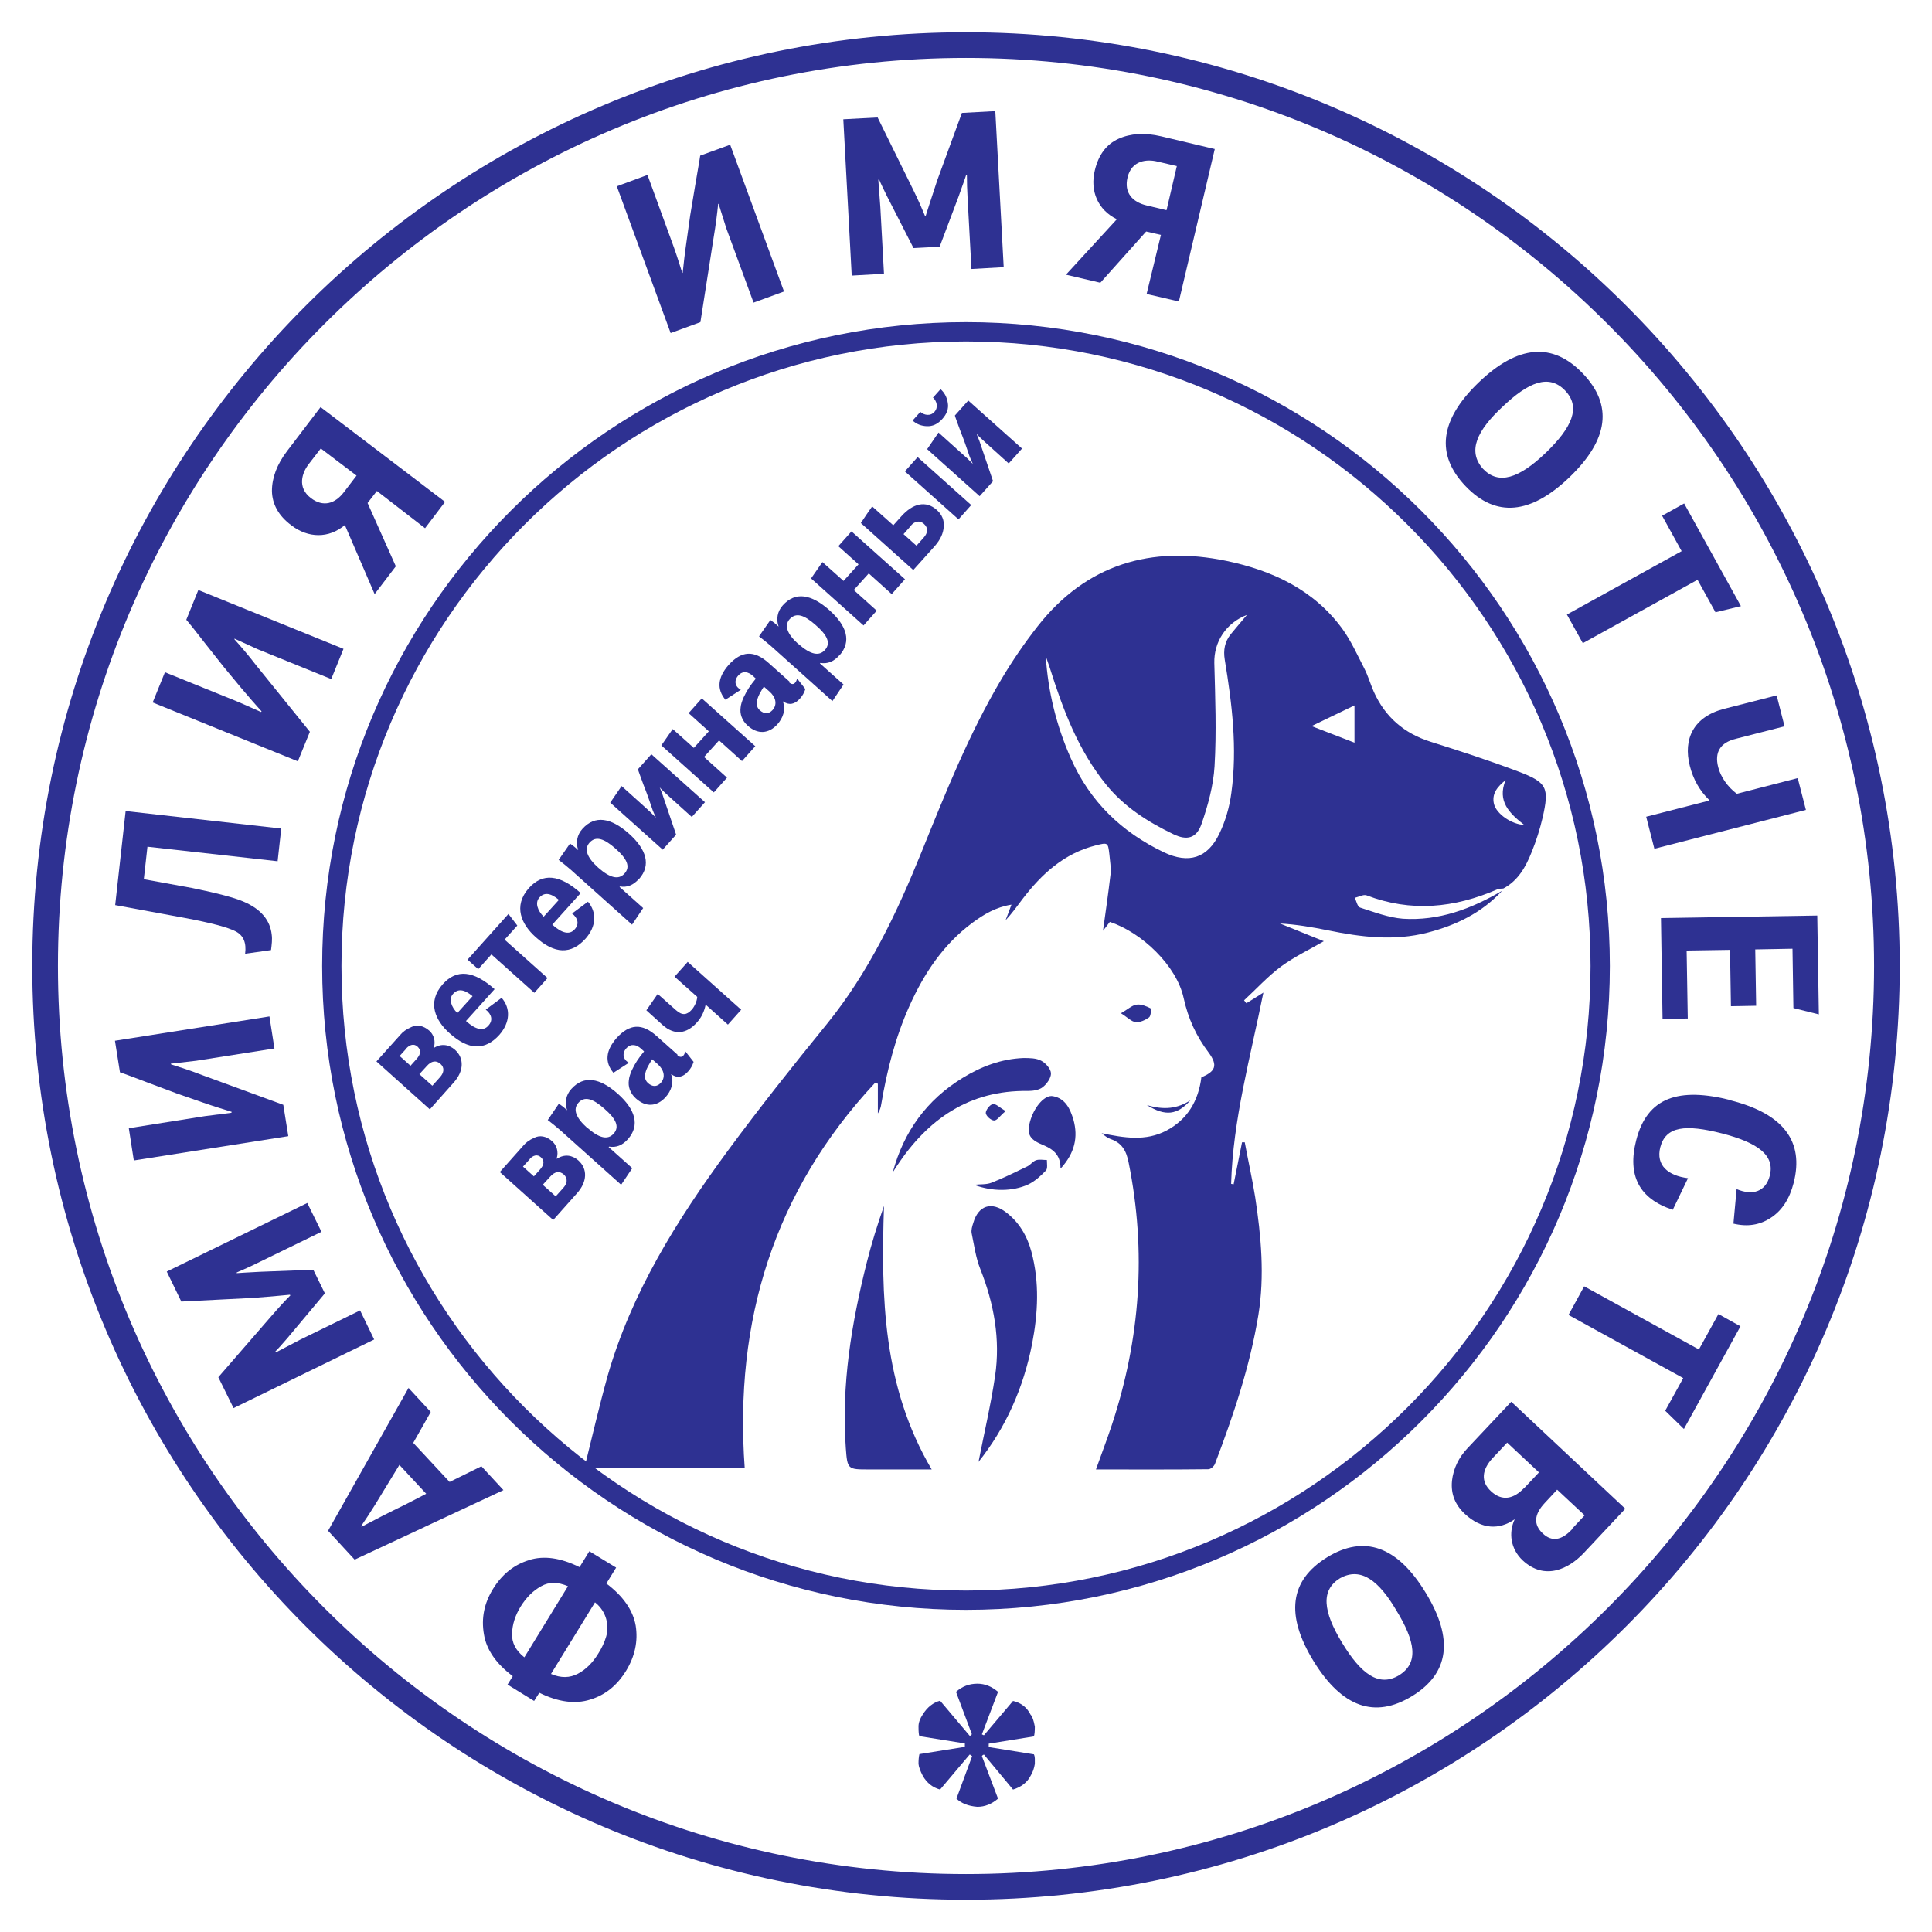
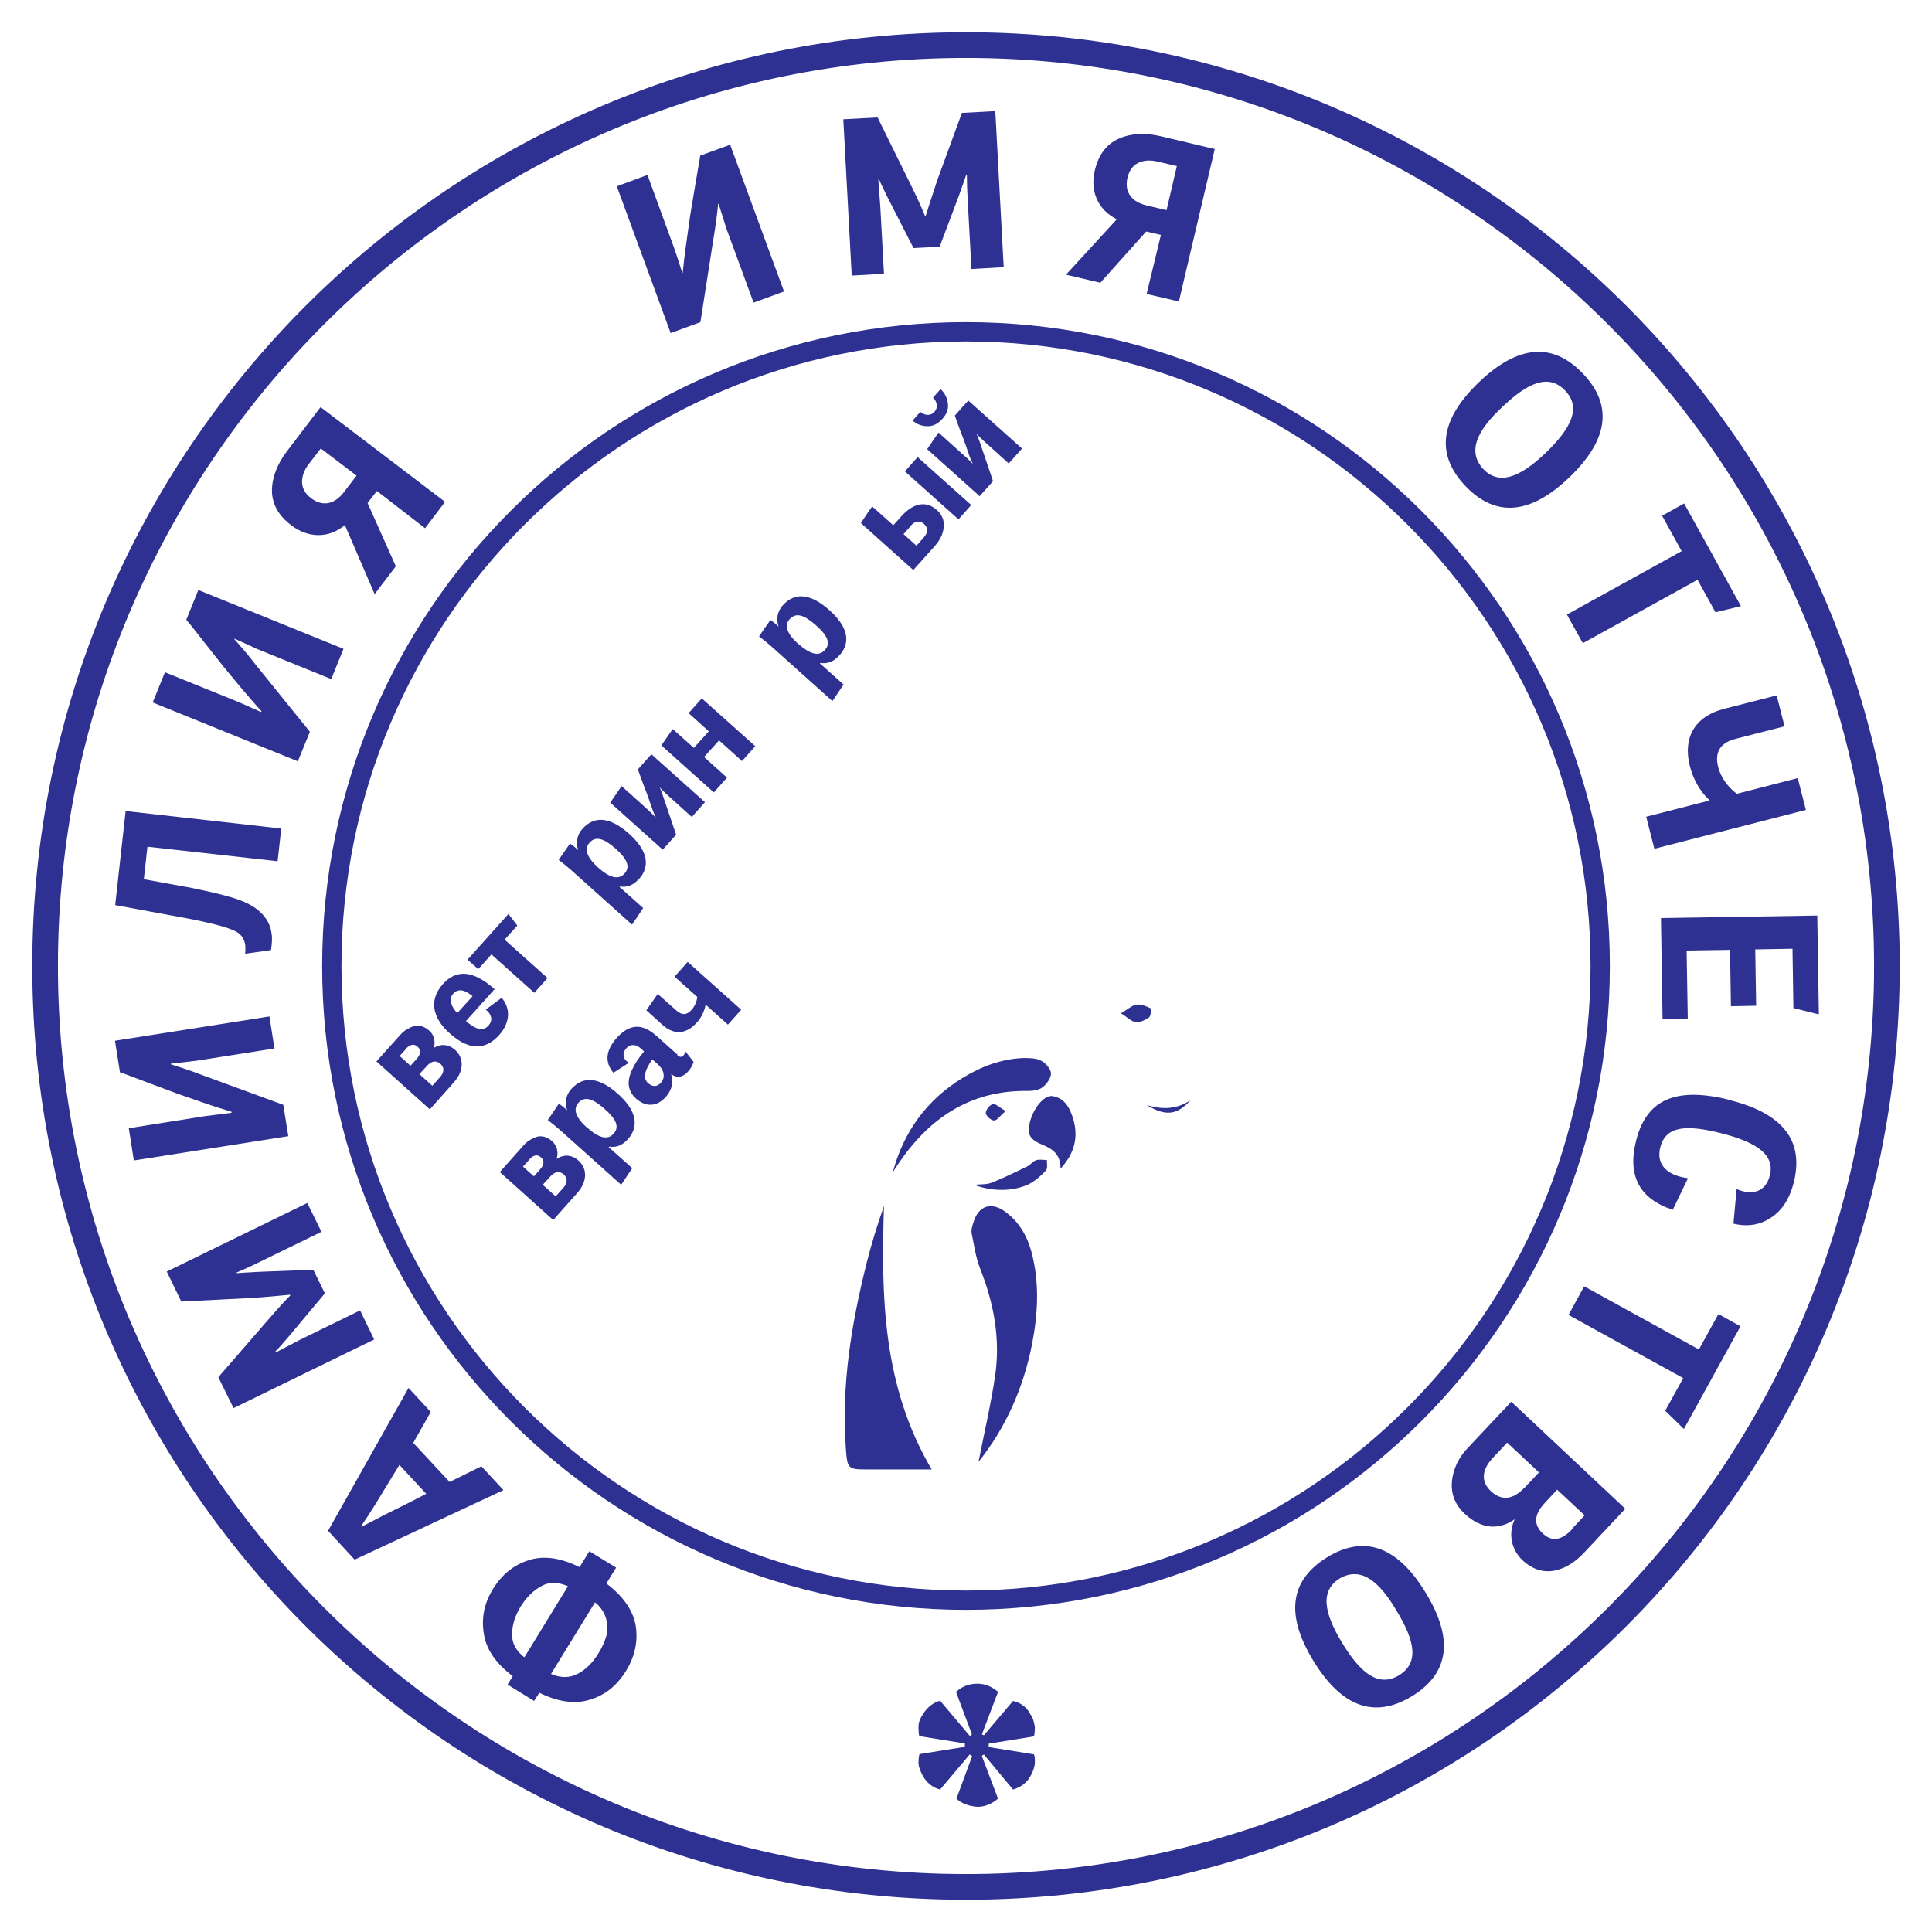
<svg xmlns="http://www.w3.org/2000/svg" id="_Слой_9" data-name="Слой 9" viewBox="0 0 85.04 85.04">
  <defs>
    <style>
      .cls-1, .cls-2 {
        fill: #2e3192;
      }

      .cls-2 {
        fill-rule: evenodd;
      }
    </style>
  </defs>
  <path class="cls-1" d="M42.52,2.55c22.04,0,39.97,17.93,39.97,39.97s-17.93,39.97-39.97,39.97S2.55,64.56,2.55,42.52,20.48,2.55,42.52,2.55m0-1.13C19.82,1.42,1.42,19.82,1.42,42.52s18.4,41.1,41.1,41.1,41.1-18.4,41.1-41.1S65.22,1.42,42.52,1.42h0Z" />
  <path class="cls-1" d="M42.52,15.03c15.16,0,27.49,12.33,27.49,27.49s-12.33,27.49-27.49,27.49-27.49-12.33-27.49-27.49S27.36,15.03,42.52,15.03m0-.85c-15.65,0-28.34,12.69-28.34,28.34s12.69,28.34,28.34,28.34,28.34-12.69,28.34-28.34-12.69-28.34-28.34-28.34h0Z" />
  <g>
    <path class="cls-1" d="M23.28,68.67c.66-.21,1.4-.1,2.23,.31l.43-.7,1.18,.72-.43,.7c.73,.55,1.17,1.17,1.29,1.85,.11,.68-.03,1.35-.42,1.99-.4,.65-.92,1.07-1.58,1.27-.66,.21-1.41,.11-2.24-.3-.04,.07-.18,.27-.23,.36l-1.17-.72,.23-.37c-.73-.55-1.16-1.16-1.27-1.85-.12-.7,.01-1.36,.4-1.99,.4-.65,.93-1.07,1.59-1.27Zm1.72,1.15c-.44-.19-.83-.2-1.18,0-.36,.2-.65,.49-.9,.89-.24,.39-.37,.79-.38,1.19-.02,.4,.16,.75,.54,1.05l1.92-3.13Zm-.75,3.86c.44,.19,.83,.18,1.19-.01s.65-.49,.89-.88c.16-.25,.28-.51,.35-.75,.14-.47,.03-1.1-.49-1.51l-1.93,3.14Z" />
    <path class="cls-1" d="M17.98,61.09l.98,1.06-.39,.69-.38,.67,1.6,1.72,1.4-.69,.97,1.05-6.55,3.06-1.17-1.27,3.55-6.3Zm-.4,3.39l-1.08,1.77-.32,.5c-.14,.21-.24,.35-.28,.43l.02,.02,.98-.51c.21-.11,.53-.26,.95-.47,.42-.21,.71-.37,.91-.47l-1.18-1.27Z" />
    <path class="cls-1" d="M13.52,52.94l.63,1.28-2.81,1.37c-.32,.16-.62,.29-.92,.42v.03c.11-.01,.45-.03,1.02-.06l2.35-.09,.51,1.04-1.65,1.97c-.24,.28-.42,.48-.53,.59l.02,.04,1.07-.56,2.64-1.29,.62,1.28-6.19,3.02-.67-1.36,2.36-2.72c.33-.38,.6-.67,.81-.88l-.02-.03c-.13,.01-.68,.07-1.64,.14l-3.14,.16-.64-1.32,6.19-3.02Z" />
    <path class="cls-1" d="M10.2,48.94c-.38-.12-.81-.25-1.27-.41l-1.15-.4-1.31-.49c-.58-.22-.97-.37-1.19-.44l-.22-1.39,6.8-1.07,.22,1.41-3.44,.54-1.12,.13s0,.02,.01,.03c.38,.12,.85,.27,1.42,.49l3.52,1.29,.22,1.38-6.8,1.07-.22-1.42,3.34-.53c.53-.07,.92-.12,1.18-.15,0,0,0-.02,0-.03Z" />
    <path class="cls-1" d="M12.38,36.47l-.16,1.44-5.73-.64-.16,1.43,2.14,.39c1.12,.23,1.88,.43,2.28,.61,.73,.32,1.14,.8,1.21,1.44,.03,.21,0,.44-.03,.68l-1.14,.16c.06-.48-.07-.8-.41-.98s-1.09-.38-2.27-.6l-3.04-.56,.46-4.14,6.85,.77Z" />
    <path class="cls-1" d="M11.52,31.32c-.26-.29-.56-.63-.88-1.01l-.78-.94-.87-1.1c-.38-.49-.64-.82-.79-.99l.53-1.31,6.39,2.59-.54,1.33-3.23-1.31-1.03-.47s0,.02,0,.03c.26,.29,.59,.67,.96,1.15l2.36,2.92-.53,1.3-6.39-2.59,.54-1.33,3.14,1.27c.5,.21,.85,.38,1.09,.48,0,0,0-.02,.02-.02Z" />
    <path class="cls-1" d="M17.42,24.93l-.93,1.22-1.31-3.04c-.71,.6-1.62,.58-2.36,.01-.56-.42-.84-.93-.85-1.51,0-.58,.22-1.17,.67-1.76l1.47-1.93,5.48,4.17-.88,1.16-2.12-1.64-.41,.53,1.24,2.78Zm-1.72-3.99l-1.58-1.2-.54,.7c-.28,.37-.51,1.01,.1,1.48,.55,.42,1.07,.25,1.46-.26l.55-.72Z" />
    <path class="cls-1" d="M30.05,12.01c.04-.39,.09-.84,.16-1.32l.17-1.21,.23-1.38c.1-.61,.18-1.02,.21-1.25l1.32-.48,2.37,6.46-1.34,.49-1.2-3.27-.34-1.08s-.02,0-.02,.02c-.04,.39-.1,.89-.2,1.48l-.58,3.71-1.31,.48-2.37-6.46,1.35-.5,1.16,3.18c.18,.51,.29,.88,.37,1.13,0,0,.02,0,.03,0Z" />
    <path class="cls-1" d="M44.19,11.76l-1.43,.08-.17-3.12c-.02-.35-.03-.69-.03-1.01l-.03-.02c-.03,.11-.15,.43-.34,.97l-.83,2.2-1.15,.06-1.17-2.29c-.16-.33-.28-.57-.34-.72h-.04s.09,1.21,.09,1.21l.16,2.93-1.42,.08-.37-6.88,1.51-.08,1.59,3.23c.22,.45,.38,.82,.49,1.09h.04c.04-.13,.21-.66,.51-1.57l1.08-2.95,1.47-.08,.37,6.88Z" />
    <path class="cls-1" d="M48.41,12.44l-1.49-.35,2.24-2.44c-.84-.41-1.19-1.25-.97-2.15,.16-.68,.51-1.15,1.04-1.39,.53-.24,1.16-.28,1.88-.11l2.36,.56-1.58,6.71-1.42-.33,.63-2.6-.65-.15-2.03,2.27Zm2.94-3.2l.45-1.93-.86-.2c-.45-.11-1.13-.06-1.31,.7-.16,.67,.21,1.08,.83,1.23l.88,.21Z" />
    <path class="cls-1" d="M64.51,21.4c-1.33-1.39-1.14-2.92,.58-4.57,1.72-1.65,3.25-1.78,4.58-.39s1.14,2.9-.58,4.56c-1.72,1.65-3.25,1.79-4.58,.4Zm4.38-4.21c-.71-.74-1.61-.38-2.77,.73-1.09,1.02-1.55,1.93-.84,2.72,.68,.71,1.57,.43,2.76-.71,1.15-1.11,1.56-2,.85-2.74Z" />
    <path class="cls-1" d="M75.51,26.95l-.79-1.43-5.05,2.79-.7-1.26,5.05-2.79-.86-1.56,.97-.54,2.5,4.52-1.12,.27Z" />
    <path class="cls-1" d="M78.2,30.6l.35,1.37-2.15,.55c-.68,.17-.94,.59-.77,1.25,.1,.41,.42,.88,.82,1.17l2.68-.69,.36,1.4-6.67,1.71-.36-1.41,2.77-.71h0s0-.03,0-.03c-.41-.4-.7-.9-.85-1.5-.3-1.18,.16-2.16,1.51-2.51l2.31-.59Z" />
    <path class="cls-1" d="M73.18,44.85l-.07-4.44,6.88-.11,.07,4.35-1.12-.28-.04-2.61-1.64,.03,.04,2.48-1.11,.02-.04-2.48-1.91,.03,.05,2.99-1.11,.02Z" />
    <path class="cls-1" d="M76.2,48.44c2.3,.59,3.22,1.8,2.75,3.63-.18,.7-.51,1.21-1,1.53-.48,.32-1.03,.41-1.65,.26l.14-1.52c.71,.3,1.28,.11,1.46-.59,.23-.89-.51-1.45-2.1-1.86-1.61-.41-2.48-.32-2.72,.61-.2,.79,.34,1.25,1.22,1.36l-.67,1.39c-1.47-.48-2.01-1.5-1.61-3.06,.48-1.89,1.87-2.35,4.18-1.76Z" />
-     <path class="cls-1" d="M73.3,62.09l.79-1.43-5.05-2.78,.69-1.26,5.05,2.78,.86-1.56,.97,.54-2.49,4.52-.83-.81Z" />
+     <path class="cls-1" d="M73.3,62.09l.79-1.43-5.05-2.78,.69-1.26,5.05,2.78,.86-1.56,.97,.54-2.49,4.52-.83-.81" />
    <path class="cls-1" d="M63.91,65.19c.06-.54,.29-1.03,.69-1.45l1.92-2.04,5.02,4.71-1.83,1.95c-.65,.69-1.71,1.23-2.69,.32-.54-.51-.62-1.23-.35-1.8h-.01c-.66,.46-1.44,.45-2.18-.24-.44-.41-.62-.89-.57-1.44Zm3.19,.3l.64-.68-1.4-1.31-.63,.67c-.49,.52-.54,1.05-.08,1.47,.48,.45,1,.35,1.47-.16Zm2.08,1.82l.57-.61-1.21-1.13-.54,.58c-.48,.51-.51,.96-.09,1.35,.39,.37,.82,.31,1.28-.18Z" />
    <path class="cls-1" d="M58.41,68.55c1.64-1.01,3.1-.49,4.34,1.55,1.25,2.04,1.04,3.56-.6,4.56s-3.08,.49-4.33-1.54c-1.25-2.04-1.05-3.56,.59-4.57Zm3.17,5.19c.88-.54,.72-1.49-.12-2.86-.76-1.29-1.55-1.93-2.48-1.41-.84,.52-.76,1.44,.1,2.85,.83,1.37,1.62,1.95,2.5,1.42Z" />
  </g>
  <g>
-     <path class="cls-1" d="M66.09,39.24c-.89,.95-2.01,1.49-3.25,1.81-1.47,.38-2.93,.2-4.39-.1-.69-.14-1.39-.26-2.11-.3,.66,.27,1.32,.53,1.93,.78-.62,.36-1.29,.68-1.88,1.11-.59,.44-1.09,.99-1.63,1.49,.03,.04,.07,.09,.1,.13,.23-.14,.45-.28,.75-.47-.57,2.85-1.34,5.58-1.42,8.42,.04,0,.08,.02,.11,.02,.12-.62,.25-1.23,.37-1.85,.04,0,.08,0,.12,0,.15,.81,.33,1.61,.46,2.42,.26,1.72,.42,3.45,.14,5.18-.37,2.26-1.1,4.42-1.91,6.55-.04,.11-.19,.24-.29,.24-1.63,.02-3.26,.01-4.95,.01,.24-.68,.49-1.32,.7-1.96,1.25-3.78,1.53-7.62,.74-11.54-.1-.52-.29-.87-.79-1.04-.14-.05-.27-.15-.4-.26,.97,.2,1.94,.37,2.86-.12,.92-.49,1.4-1.3,1.53-2.34,.62-.26,.74-.52,.32-1.09-.55-.73-.9-1.49-1.1-2.4-.31-1.43-1.85-2.89-3.25-3.35-.11,.15-.23,.3-.3,.39,.11-.78,.23-1.62,.33-2.47,.03-.29-.02-.6-.05-.9-.06-.52-.07-.52-.59-.39-1.4,.35-2.39,1.26-3.23,2.36-.24,.32-.47,.64-.75,.94,.08-.21,.16-.41,.26-.69-.69,.11-1.22,.43-1.72,.8-1.28,.95-2.13,2.23-2.77,3.66-.62,1.38-.99,2.84-1.24,4.32-.02,.14-.06,.27-.15,.41v-1.31s-.09-.02-.13-.03c-4.44,4.76-6.2,10.46-5.73,16.96h-7.06c.34-1.37,.65-2.72,1.02-4.05,1.05-3.68,3.05-6.87,5.29-9.92,1.4-1.9,2.87-3.75,4.36-5.58,1.85-2.28,3.08-4.88,4.17-7.57,1.05-2.59,2.08-5.19,3.51-7.6,.48-.81,1.02-1.6,1.6-2.34,2.15-2.74,5-3.57,8.32-2.88,2.01,.42,3.85,1.27,5.11,3.01,.38,.53,.65,1.14,.95,1.72,.17,.33,.27,.69,.42,1.03,.5,1.11,1.33,1.83,2.5,2.2,1.3,.41,2.59,.83,3.86,1.31,1.27,.48,1.37,.71,1.07,2.03-.12,.51-.28,1.02-.48,1.51-.26,.65-.59,1.26-1.25,1.61-.09,.01-.19,0-.27,.04-1.89,.82-3.79,1.01-5.75,.26-.14-.05-.34,.07-.52,.11,.08,.15,.12,.4,.24,.43,.62,.2,1.25,.44,1.88,.49,1.58,.1,3-.43,4.35-1.22Zm-11.19-12.18c-.95,.36-1.47,1.21-1.45,2.12,.04,1.52,.1,3.04,.01,4.55-.05,.85-.29,1.72-.57,2.53-.22,.64-.64,.75-1.24,.46-1.12-.54-2.15-1.19-2.95-2.17-1.24-1.52-1.91-3.31-2.49-5.15-.06-.17-.12-.35-.18-.52,.1,1.57,.47,3.06,1.1,4.49,.84,1.91,2.24,3.26,4.11,4.15,1.08,.51,1.91,.26,2.43-.82,.27-.56,.45-1.18,.53-1.8,.27-1.97,.03-3.92-.29-5.86-.07-.43,0-.79,.26-1.12,.23-.28,.47-.56,.73-.87Zm4.72,3.99c-.66,.32-1.23,.59-1.89,.91,.69,.27,1.27,.49,1.89,.73v-1.65Zm6.65,3.29c-.35,.28-.62,.59-.51,1.05,.11,.44,.78,.9,1.33,.92-.65-.51-1.2-1.04-.82-1.97Z" />
    <path class="cls-1" d="M41.02,64.68c-1,0-1.88,0-2.77,0-.94,0-.95,0-1.02-.94-.2-2.78,.25-5.49,.92-8.16,.21-.84,.47-1.67,.76-2.5-.13,4-.06,7.94,2.1,11.6Z" />
    <path class="cls-1" d="M43.07,64.35c.24-1.23,.54-2.5,.73-3.78,.24-1.62-.05-3.19-.65-4.71-.2-.5-.27-1.04-.38-1.57-.03-.14,.02-.31,.07-.46,.22-.77,.8-.96,1.44-.47,.58,.44,.93,1.04,1.12,1.74,.36,1.35,.29,2.7,.03,4.05-.38,1.94-1.16,3.7-2.37,5.21Z" />
    <path class="cls-1" d="M39.3,51.59c.48-1.78,1.49-3.18,3.08-4.15,.82-.5,1.69-.83,2.66-.87,.27,0,.57,0,.79,.12,.2,.1,.42,.36,.43,.55,.01,.2-.18,.47-.36,.61-.16,.13-.43,.17-.65,.17-2.59-.04-4.41,1.24-5.78,3.31-.05,.08-.11,.17-.16,.25Z" />
    <path class="cls-1" d="M46.68,51.42c0-.62-.36-.85-.79-1.03-.61-.25-.72-.5-.52-1.13,.19-.58,.63-1.08,.98-1.01,.55,.1,.76,.57,.9,1.04,.21,.76,.06,1.46-.56,2.14Z" />
    <path class="cls-1" d="M42.89,52.15c.25-.03,.52,0,.75-.09,.54-.21,1.06-.47,1.58-.72,.14-.07,.24-.22,.38-.27,.15-.05,.32-.01,.48-.01,0,.16,.04,.37-.04,.46-.23,.24-.49,.48-.79,.62-.68,.31-1.58,.31-2.35,.02Z" />
    <path class="cls-1" d="M49.34,44.6c.3-.17,.48-.35,.69-.38,.2-.03,.43,.07,.61,.16,.04,.02,.02,.34-.06,.4-.17,.12-.4,.23-.59,.21-.19-.02-.36-.21-.65-.39Z" />
    <path class="cls-1" d="M44.26,48.91c-.24,.2-.37,.41-.5,.41-.14,0-.36-.2-.37-.33,0-.13,.18-.37,.31-.39,.13-.03,.3,.15,.57,.31Z" />
    <path class="cls-1" d="M52.4,48.43c-.58,.65-1.1,.72-1.92,.21,.75,.23,1.35,.16,1.92-.21Z" />
  </g>
  <g>
    <path class="cls-1" d="M19.09,46.13c.33-.21,.67-.16,.94,.08,.41,.37,.39,.94-.06,1.44l-1.05,1.18-2.35-2.11,1.05-1.17c.11-.13,.25-.24,.48-.34,.23-.12,.53-.08,.8,.16,.19,.17,.29,.46,.19,.76h.02Zm-1.2,.02l-.3,.33,.48,.43,.26-.29c.2-.22,.21-.4,.05-.55-.16-.15-.35-.08-.49,.07Zm.57,1.13l.57,.51,.34-.38c.17-.19,.21-.41,.02-.58-.19-.17-.4-.14-.61,.1l-.32,.35Z" />
    <path class="cls-1" d="M20.51,44.94c.43,.39,.77,.46,.99,.2,.21-.23,.14-.5-.12-.7l.7-.52c.4,.46,.38,1.08-.1,1.63-.63,.7-1.36,.68-2.19-.07-.62-.55-1.01-1.36-.3-2.16,.61-.68,1.36-.6,2.28,.22l-1.25,1.39Zm.28-1.1c-.36-.3-.64-.33-.85-.09-.2,.22-.08,.57,.19,.84l.67-.74Z" />
    <path class="cls-1" d="M24.1,43.05l-.58,.65-1.89-1.69-.58,.65-.47-.42,1.8-2.01,.39,.51-.56,.62,1.89,1.69Z" />
-     <path class="cls-1" d="M24.31,40.7c.43,.39,.77,.46,.99,.2,.21-.23,.13-.5-.12-.69l.7-.52c.39,.46,.38,1.08-.11,1.63-.63,.7-1.36,.68-2.19-.07-.62-.55-1.01-1.36-.3-2.16,.61-.68,1.36-.6,2.28,.22l-1.25,1.39Zm.28-1.1c-.36-.3-.64-.33-.85-.09-.2,.22-.08,.57,.19,.84l.67-.74Z" />
    <path class="cls-1" d="M28.12,38.69c-.25,.28-.52,.38-.83,.33l-.02,.02,1.04,.93-.49,.73-2.7-2.42c-.17-.15-.35-.29-.53-.43l.5-.72c.09,.06,.21,.15,.35,.28h.01c-.11-.3-.06-.66,.19-.93,.55-.61,1.25-.49,2.05,.22,.76,.68,.98,1.38,.44,1.99Zm-1.79-.5c.52,.46,.9,.55,1.16,.26,.27-.3,.11-.65-.4-1.1-.51-.45-.87-.56-1.14-.26-.25,.28-.12,.65,.38,1.1Z" />
    <path class="cls-1" d="M31.04,35.3l-.59,.66-1.02-.92c-.15-.14-.29-.26-.39-.38,.03,.08,.12,.29,.14,.37l.58,1.71-.59,.66-2.31-2.07,.5-.73c.87,.78,1.23,1.11,1.26,1.14l.25,.25s0,0,0,0c-.08-.18-.14-.31-.17-.41-.11-.33-.23-.67-.37-1.02-.13-.36-.22-.59-.25-.7l.59-.66,2.36,2.11Z" />
    <path class="cls-1" d="M33.24,32.85l-.58,.65-1.01-.91-.66,.73,1.01,.91-.58,.65-2.31-2.07,.5-.72,.93,.83,.66-.73-.89-.8,.58-.65,2.36,2.11Z" />
-     <path class="cls-1" d="M34.74,30.04c.1,.09,.19,.09,.26,.01,.04-.04,.06-.1,.09-.18l.36,.46c-.05,.16-.13,.3-.24,.42-.23,.26-.48,.3-.73,.13h-.02c.14,.36,0,.73-.24,1-.39,.43-.88,.45-1.31,.06-.26-.23-.35-.53-.31-.8,.01-.13,.06-.28,.13-.44,.15-.32,.3-.54,.54-.83l-.13-.12c-.19-.17-.43-.25-.64-.02-.2,.22-.16,.49,.11,.63l-.68,.44c-.39-.47-.34-.98,.14-1.53,.57-.63,1.12-.66,1.76-.09l.92,.82Zm-1.11,.17l-.1,.16c-.05,.08-.15,.26-.18,.37-.06,.19-.07,.37,.09,.52,.2,.18,.4,.17,.56,0,.23-.25,.15-.58-.14-.83l-.24-.21Z" />
    <path class="cls-1" d="M36.94,28.85c-.25,.28-.52,.38-.83,.33l-.02,.02,1.04,.93-.49,.73-2.7-2.42c-.17-.15-.35-.29-.53-.43l.5-.72c.09,.06,.21,.15,.35,.28h.01c-.11-.3-.06-.66,.19-.93,.55-.61,1.25-.49,2.05,.22,.77,.69,.98,1.38,.44,1.99Zm-1.79-.5c.52,.46,.9,.55,1.16,.26,.27-.3,.11-.65-.41-1.1-.51-.45-.86-.56-1.14-.26-.25,.28-.12,.65,.38,1.1Z" />
-     <path class="cls-1" d="M39.83,25.5l-.58,.65-1.01-.91-.66,.73,1.01,.91-.58,.65-2.31-2.07,.5-.72,.93,.83,.66-.73-.89-.8,.58-.65,2.36,2.11Z" />
    <path class="cls-1" d="M37.9,23.01c.05-.08,.14-.21,.24-.36l.25-.36,.93,.83,.35-.39c.51-.57,1.08-.72,1.57-.28,.22,.2,.33,.45,.3,.74-.02,.29-.15,.56-.38,.83l-.96,1.07-2.31-2.07Zm2.19,.14l-.32,.36,.57,.51,.32-.36c.18-.2,.21-.42,.01-.6-.19-.17-.41-.12-.58,.08Zm2.66-.92l-.56,.63-2.36-2.11,.56-.63,2.36,2.11Z" />
    <path class="cls-1" d="M41.06,17.51l.34-.38c.17,.15,.28,.35,.32,.61,.04,.25-.04,.48-.25,.71-.2,.22-.42,.32-.67,.31-.25-.01-.46-.09-.63-.25l.34-.38c.18,.16,.46,.19,.62,0,.18-.2,.11-.47-.07-.64Zm3.93,2.23l-.59,.66-1.02-.92c-.15-.14-.29-.26-.39-.38,.02,.08,.12,.29,.14,.37l.58,1.71-.59,.66-2.31-2.07,.5-.73c.87,.78,1.23,1.11,1.26,1.13l.25,.25s0,0,0,0c-.08-.18-.14-.31-.17-.41-.11-.33-.23-.67-.37-1.02-.13-.36-.22-.59-.25-.7l.59-.66,2.36,2.11Z" />
    <path class="cls-1" d="M24.52,51c.33-.21,.67-.16,.94,.08,.41,.37,.39,.94-.06,1.44l-1.05,1.18-2.35-2.11,1.04-1.17c.11-.13,.25-.24,.48-.34,.23-.12,.53-.08,.79,.16,.19,.17,.29,.46,.19,.76h.02Zm-1.2,.02l-.3,.33,.48,.43,.26-.29c.2-.22,.21-.4,.05-.55-.16-.15-.35-.08-.49,.07Zm.57,1.13l.57,.51,.34-.38c.17-.19,.2-.41,.02-.58-.19-.17-.4-.14-.61,.1l-.32,.35Z" />
    <path class="cls-1" d="M27.64,50.14c-.25,.28-.52,.38-.83,.33l-.02,.02,1.04,.93-.49,.73-2.7-2.42c-.17-.15-.35-.29-.53-.43l.49-.72c.09,.06,.21,.15,.35,.28h.01c-.11-.3-.06-.66,.19-.93,.55-.61,1.25-.49,2.05,.22,.76,.68,.98,1.38,.44,1.99Zm-1.79-.5c.52,.46,.9,.55,1.16,.26,.27-.3,.11-.65-.41-1.1-.51-.45-.87-.56-1.14-.26-.25,.28-.12,.65,.38,1.1Z" />
    <path class="cls-1" d="M29.82,46.45c.1,.09,.19,.09,.26,.01,.04-.04,.06-.1,.09-.18l.36,.46c-.05,.16-.13,.3-.24,.42-.23,.26-.48,.31-.73,.13h-.02c.14,.36,0,.73-.24,1-.39,.43-.88,.45-1.31,.06-.26-.23-.35-.53-.31-.8,.01-.13,.06-.28,.13-.44,.15-.32,.3-.54,.54-.83l-.13-.12c-.19-.17-.43-.25-.65-.02-.2,.22-.15,.49,.11,.64l-.68,.44c-.39-.47-.34-.98,.14-1.53,.57-.63,1.12-.66,1.76-.09l.92,.82Zm-1.11,.17l-.1,.16c-.05,.08-.15,.26-.18,.37-.06,.19-.07,.37,.09,.52,.2,.18,.4,.17,.56,0,.23-.25,.15-.58-.13-.83l-.24-.21Z" />
    <path class="cls-1" d="M32.62,44.45l-.58,.65-.98-.88c-.06,.3-.18,.56-.39,.79-.44,.49-.97,.58-1.5,.11l-.72-.65,.5-.72,.8,.71c.28,.25,.48,.22,.69-.01,.13-.14,.24-.38,.25-.57l-1-.89,.58-.65,2.36,2.11Z" />
  </g>
  <path class="cls-2" d="M42.69,76.41s.04-.02,.05-.04c.02-.02,.03-.03,.04-.03l-.7-1.87c.27-.24,.58-.36,.94-.36,.33,0,.63,.12,.91,.36l-.71,1.87c.05,.03,.08,.04,.09,.04l1.28-1.51c.35,.08,.61,.28,.77,.6,.08,.08,.14,.26,.19,.53,0,.19-.01,.33-.04,.43l-1.99,.32v.15l1.99,.32c.03,.07,.04,.14,.04,.19v.23c-.03,.19-.09,.37-.19,.53-.15,.29-.41,.49-.77,.6l-1.28-1.54s-.07,.02-.09,.07l.71,1.87c-.28,.24-.58,.36-.91,.36-.39-.03-.7-.15-.92-.36l.69-1.87s-.08-.07-.11-.07l-1.3,1.54c-.33-.09-.58-.29-.76-.6-.12-.23-.18-.41-.19-.53,0-.17,.01-.31,.04-.43l2-.32v-.15l-2-.32c-.03-.05-.04-.2-.04-.43,0-.17,.07-.35,.19-.53,.2-.32,.46-.52,.76-.6l1.3,1.54h0Z" />
</svg>